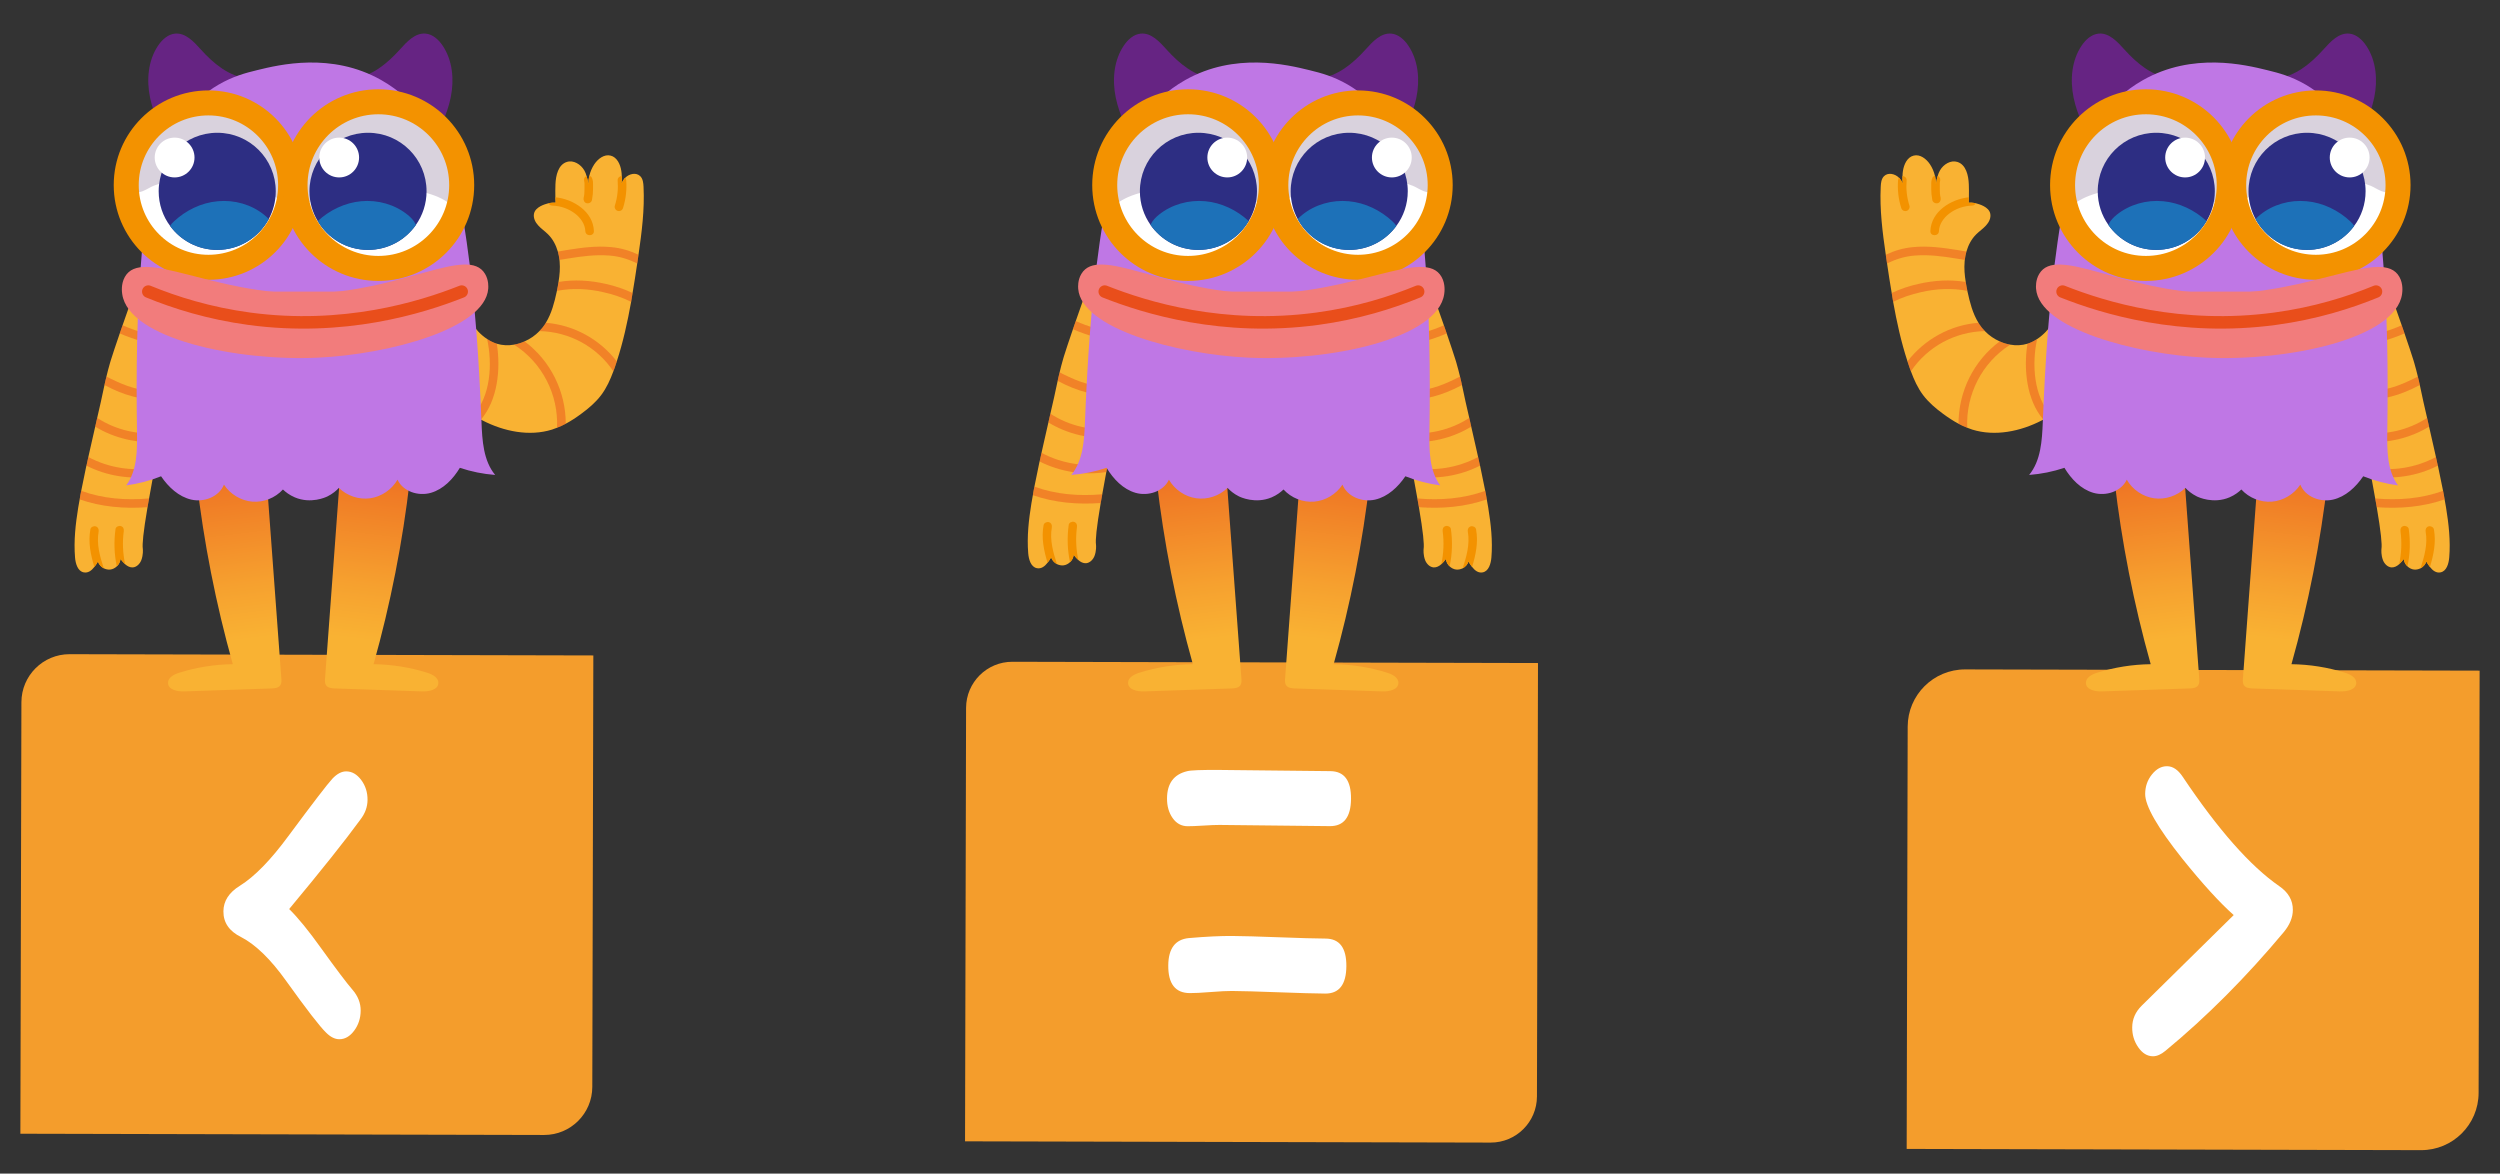
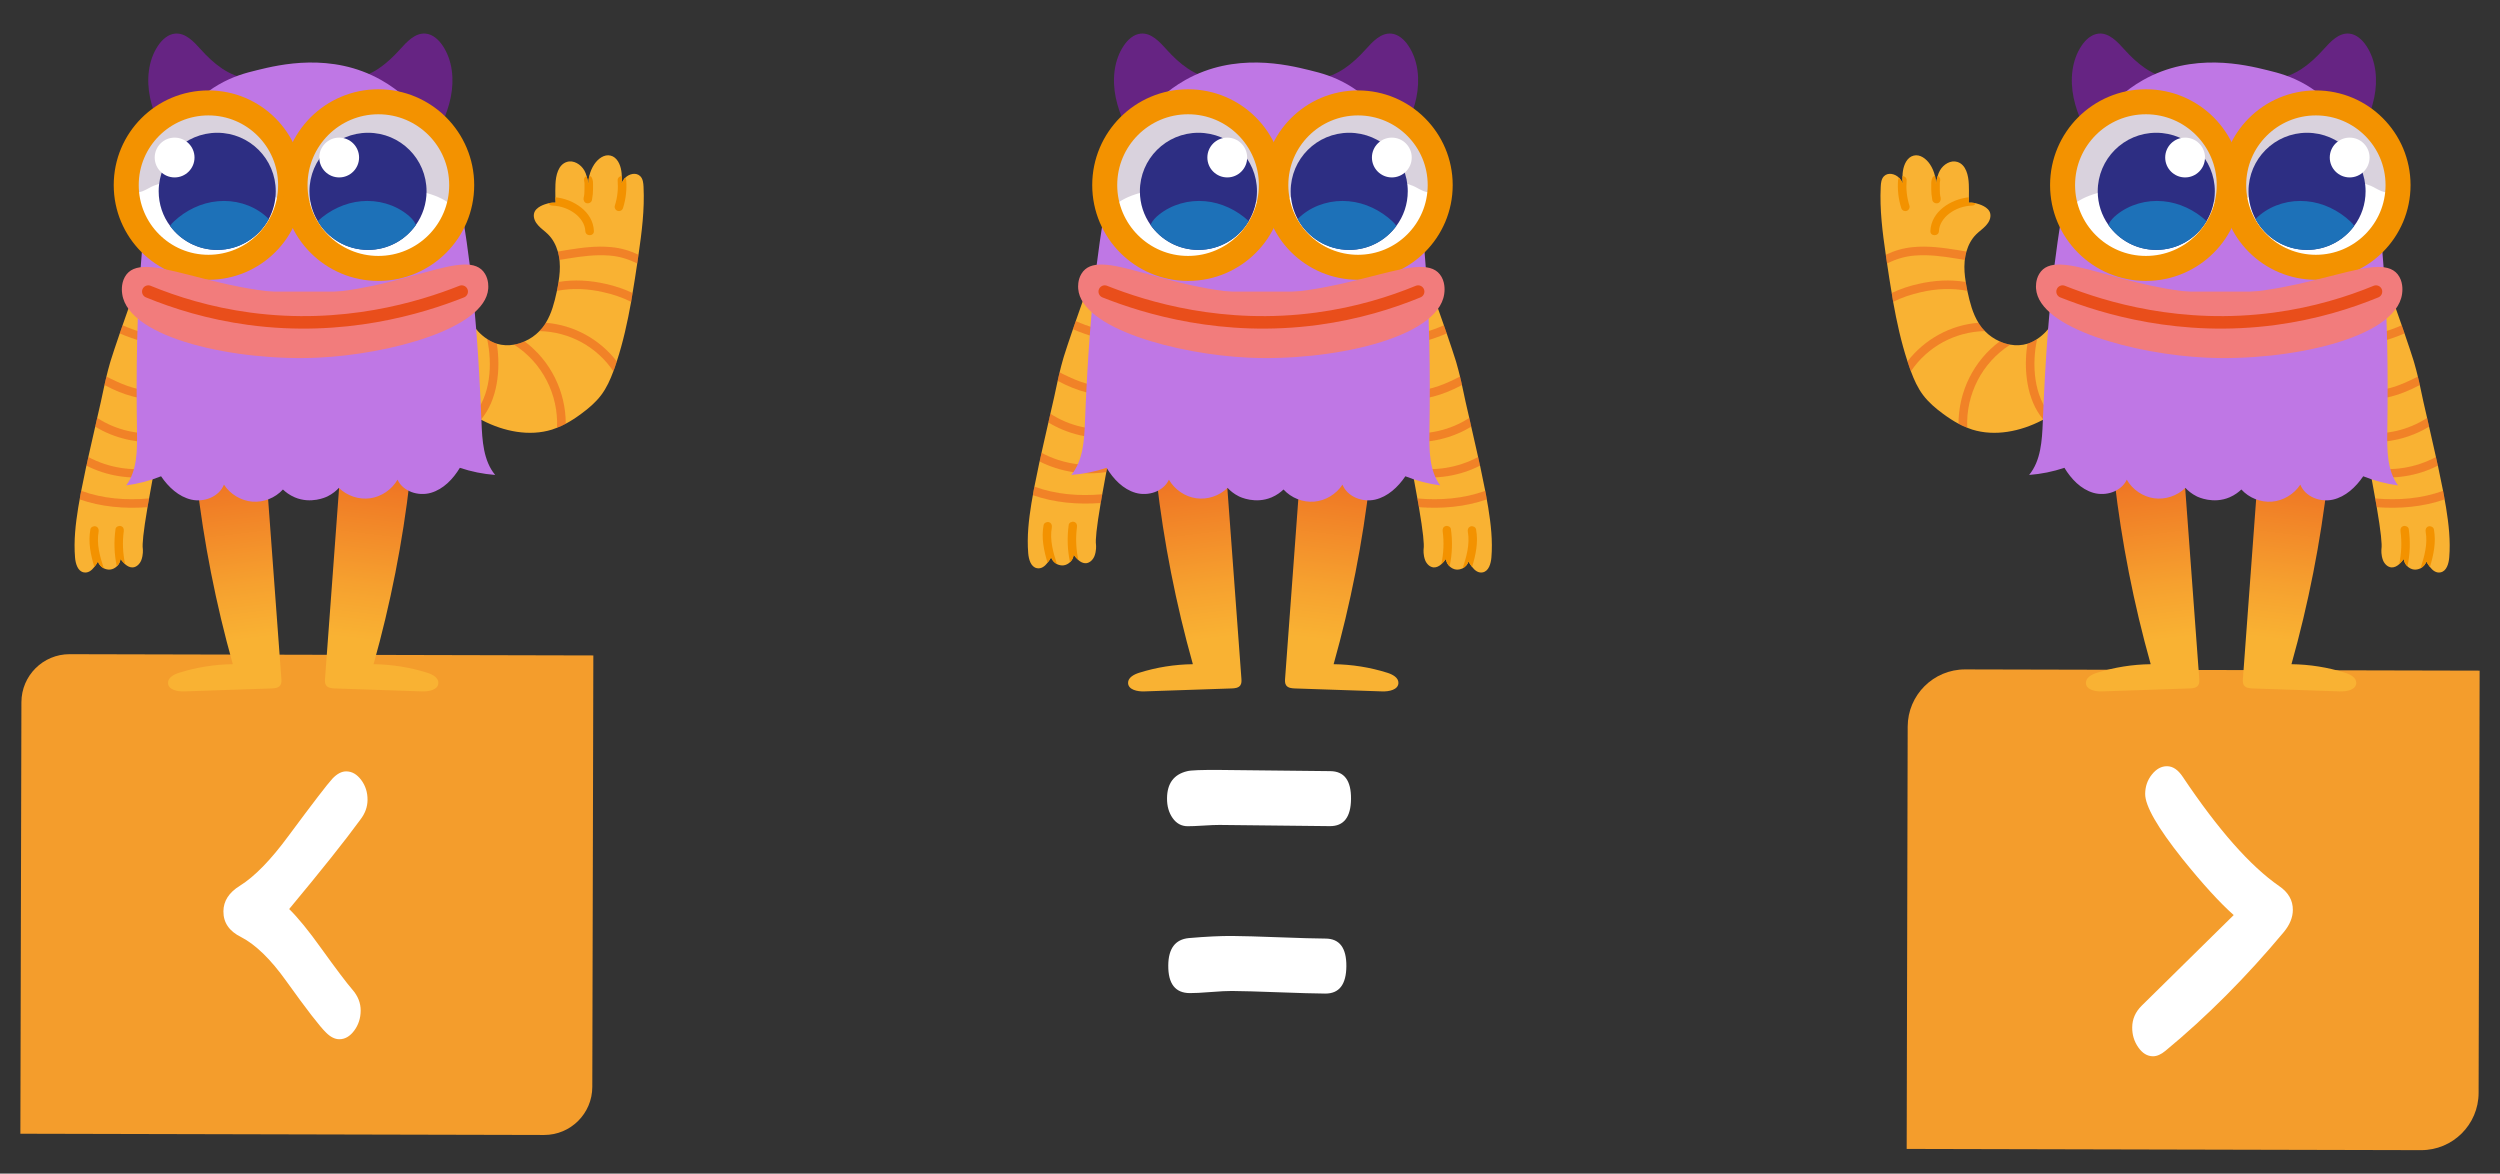
<svg xmlns="http://www.w3.org/2000/svg" version="1.1" id="Слой_1" x="0px" y="0px" viewBox="0 0 200 93.889" style="enable-background:new 0 0 200 93.889;" xml:space="preserve">
  <rect x="0" y="0" width="200" height="93.889" fill="#333333" stroke="none" />
  <style type="text/css">
	.st0{fill:url(#SVGID_1_);}
	.st1{fill:url(#SVGID_2_);}
	.st2{fill:url(#SVGID_3_);}
	.st3{fill:#36A9E1;}
	.st4{fill:url(#SVGID_4_);}
	.st5{fill:#F39200;}
	.st6{opacity:0.56;fill:#E94E1B;}
	.st7{fill:#FFFFFF;}
	.st8{fill:#662483;}
	.st9{opacity:0.54;fill:#B2C3CC;}
	.st10{fill:#3C3C3B;}
	.st11{fill:none;stroke:#EF6C00;stroke-linecap:round;stroke-miterlimit:10;}
	.st12{fill:url(#SVGID_5_);}
	.st13{fill:url(#SVGID_6_);}
	.st14{fill:url(#SVGID_7_);}
	.st15{fill:url(#SVGID_8_);}
	.st16{fill:url(#SVGID_9_);}
	.st17{fill:url(#SVGID_10_);}
	.st18{fill:url(#SVGID_11_);}
	.st19{fill:url(#SVGID_12_);}
	.st20{fill:#95C11F;}
	.st21{fill:#F6F6F6;}
	.st22{fill:#F49D2C;}
	.st23{fill:url(#SVGID_13_);}
	.st24{fill:url(#SVGID_14_);}
	.st25{fill:#F9B233;}
	.st26{opacity:0.47;fill:#E94E1B;}
	.st27{fill:#BF77E5;}
	.st28{opacity:0.64;fill:#C3B8C9;}
	.st29{fill:#2D2E83;}
	.st30{fill:#1D71B8;}
	.st31{fill:none;stroke:#F39200;stroke-width:2;stroke-miterlimit:10;}
	.st32{fill:#F27C7C;}
	.st33{fill:#F27C7C;stroke:#E94E1B;stroke-linecap:round;stroke-miterlimit:10;}
	.st34{fill:url(#SVGID_15_);}
	.st35{fill:url(#SVGID_16_);}
	.st36{fill:url(#SVGID_17_);}
	.st37{fill:url(#SVGID_18_);}
	.st38{fill:url(#SVGID_19_);}
	.st39{fill:url(#SVGID_20_);}
	.st40{fill:url(#SVGID_21_);}
	.st41{fill:url(#SVGID_22_);}
	.st42{fill:url(#SVGID_23_);}
	.st43{fill:url(#SVGID_24_);}
	.st44{fill:none;stroke:#F39200;stroke-width:2;stroke-linecap:round;stroke-linejoin:round;stroke-miterlimit:10;}
	.st45{fill:none;stroke:#F39200;stroke-miterlimit:10;}
	.st46{fill:none;stroke:#95C11F;stroke-miterlimit:10;}
	.st47{fill:#DFAEFF;}
	.st48{fill:#FFE077;}
	.st49{opacity:0.47;fill:#DFAEFF;}
	.st50{fill:#86EAEF;}
	.st51{fill:#F283E5;}
	.st52{fill:#633CCE;}
	.st53{fill:#79E8A1;}
	.st54{fill:#9C9B9B;}
	.st55{fill:#E1EDFF;}
	.st56{fill:#97A0AF;}
	.st57{fill:none;stroke:#43BA84;stroke-linecap:round;stroke-miterlimit:10;}
	.st58{fill:#FCEA0D;}
	.st59{fill:#E20613;}
	.st60{fill:none;stroke:#B2B2B2;stroke-linecap:round;stroke-miterlimit:10;}
	.st61{fill:none;stroke:#C6C6C6;stroke-linecap:round;stroke-miterlimit:10;}
	.st62{fill:#3AAA35;}
	.st63{fill:#936037;}
	.st64{fill:#CA9E67;}
	.st65{fill:none;stroke:#B17F4A;stroke-width:0.75;stroke-miterlimit:10;}
	.st66{fill:#DBA0EA;}
	.st67{fill:#BF86D1;}
	.st68{fill:#546370;}
	.st69{fill:#6EEDB9;}
	.st70{fill:#3F4B54;}
	.st71{fill:none;stroke:#3F4B54;stroke-linecap:round;stroke-miterlimit:10;}
	.st72{fill:#4CC3F2;}
	.st73{fill:#EFF0A9;}
	.st74{fill:#CFC292;}
	.st75{fill:#996983;}
	.st76{fill:#804062;}
	.st77{fill:#09919D;}
	.st78{opacity:0.25;fill:#09919D;}
	.st79{fill:#077882;}
	.st80{fill:#0988A3;}
	.st81{fill:#076C82;}
	.st82{fill:#28A0B7;}
	.st83{fill:#A0D2D3;}
	.st84{fill:#80A8A8;}
	.st85{fill:#83ADAD;}
	.st86{fill:#5F7C7D;}
	.st87{fill:#3E5152;}
	.st88{fill:#994D76;}
	.st89{opacity:0.29;fill:#0AA3B0;}
	.st90{opacity:0.49;fill:#A0D2D3;}
	.st91{opacity:0.53;fill:#4DBCD4;}
	.st92{fill:#575756;}
	.st93{fill:none;stroke:#F79034;stroke-width:0.5;stroke-linecap:round;stroke-miterlimit:10;}
	.st94{fill:#8ED7F4;}
	.st95{fill:#B17F4A;}
	.st96{fill:#9D9D9C;}
	.st97{fill:#B064D8;}
	.st98{fill:url(#SVGID_25_);}
	.st99{fill:url(#SVGID_26_);}
	.st100{fill:url(#SVGID_27_);}
	.st101{fill:url(#SVGID_28_);}
	.st102{fill:url(#SVGID_29_);}
	.st103{fill:url(#SVGID_30_);}
	.st104{fill:url(#SVGID_31_);}
	.st105{fill:url(#SVGID_32_);}
	.st106{fill:url(#SVGID_33_);}
	.st107{fill:url(#SVGID_34_);}
	.st108{fill:url(#SVGID_35_);}
	.st109{fill:url(#SVGID_36_);}
	.st110{fill:url(#SVGID_37_);}
	.st111{fill:url(#SVGID_38_);}
	.st112{fill:url(#SVGID_39_);}
	.st113{fill:url(#SVGID_40_);}
	.st114{fill:none;stroke:#1D71B8;stroke-linejoin:round;stroke-miterlimit:10;}
	.st115{fill:#3FBAE0;}
	.st116{fill:none;stroke:#8379B7;stroke-miterlimit:10;}
	.st117{fill:#73D7FF;}
	.st118{fill:#FFA969;}
	.st119{fill:#F6A518;}
	.st120{fill:none;stroke:#E87442;stroke-width:0.25;stroke-linecap:round;stroke-miterlimit:10;}
	.st121{fill:#FD7400;}
	.st122{fill:#F5F5F5;}
	.st123{fill:#2D2E82;}
	.st124{fill:none;stroke:#E5332A;stroke-width:0.25;stroke-linecap:round;stroke-miterlimit:10;}
	.st125{opacity:0.29;fill:#FD7400;}
	.st126{opacity:0.33;fill:#FF5500;}
	.st127{fill:none;stroke:#E84E1B;stroke-width:0.25;stroke-linecap:round;stroke-linejoin:round;stroke-miterlimit:10;}
	.st128{fill:#F7B54B;}
	
		.st129{opacity:0.57;fill:none;stroke:#F29100;stroke-width:0.25;stroke-linecap:round;stroke-linejoin:round;stroke-miterlimit:10;}
	.st130{fill:#FFBC15;}
	.st131{fill:none;stroke:#F29100;stroke-width:0.25;stroke-linecap:round;stroke-linejoin:round;stroke-miterlimit:10;}
	.st132{fill:none;stroke:#1D71B8;stroke-miterlimit:10;}
	.st133{fill:#00BEF6;}
	.st134{fill:#FFE3B6;}
	.st135{fill:#FFB68D;}
	.st136{opacity:0.58;fill:#1D71B8;}
	.st137{fill:none;stroke:#FFB68D;stroke-width:0.5;stroke-linecap:round;stroke-miterlimit:10;}
	.st138{fill:none;stroke:#575756;stroke-width:0.25;stroke-linecap:round;stroke-miterlimit:10;}
	.st139{fill:#FFDDB0;}
	.st140{fill:#C99D66;}
	.st141{fill:#EDEDED;}
	.st142{fill:#7D4E24;}
	.st143{fill:#925F36;}
	.st144{fill:#7E4E24;}
	.st145{fill:#D30D0D;}
	.st146{fill:#A00000;}
	.st147{fill:#FFC871;}
	.st148{fill:#1C86AF;}
	.st149{fill:#EDA53E;}
	.st150{fill:#EEA63D;}
	.st151{fill:#ED2455;stroke:#BE1622;stroke-width:0.5;stroke-miterlimit:10;}
	.st152{fill:none;stroke:#BE1622;stroke-width:0.5;stroke-linecap:round;stroke-miterlimit:10;}
	.st153{fill:#C58DE2;}
	.st154{fill:#DADADA;}
	.st155{fill:url(#SVGID_41_);}
	.st156{fill:url(#SVGID_42_);}
	.st157{fill:url(#SVGID_43_);}
	.st158{fill:url(#SVGID_44_);}
	.st159{fill:url(#SVGID_45_);}
	.st160{fill:url(#SVGID_46_);}
	.st161{fill:url(#SVGID_47_);}
	.st162{fill:url(#SVGID_48_);}
	.st163{fill:#F29100;}
	.st164{fill:#E84E1B;}
	.st165{opacity:0.33;fill:#BD1622;}
	.st166{fill:#F7C87C;}
	.st167{fill:#EAB568;}
	.st168{fill:#EAB14D;}
	.st169{fill:#F1CB86;}
	.st170{fill:#FCDEAE;}
	.st171{fill:#2194C1;}
	.st172{fill:#9FE4FF;}
	.st173{fill:none;stroke:#2194C1;stroke-width:0.75;stroke-linecap:round;stroke-miterlimit:10;}
	.st174{fill:#9140C6;}
	.st175{fill:#AC50DD;}
	.st176{fill:#E3B8FF;}
	.st177{fill:none;stroke:#662483;stroke-width:0.75;stroke-linecap:round;stroke-miterlimit:10;}
	.st178{fill:#E8F1F9;}
	.st179{fill:#F3FAFF;}
	.st180{fill:#DCE5F4;}
	.st181{fill:#5CCD66;}
	.st182{fill:#00B166;}
	.st183{fill:#FFF5E5;}
	.st184{fill:#FFE5CC;}
	.st185{fill:#00E0DA;}
	.st186{fill:#00C7C6;}
	.st187{fill:#FFC9B2;}
	.st188{fill:#FF4460;}
	.st189{fill:#EE0452;}
	.st190{fill:#FFBC2D;}
	.st191{fill:#FF920A;}
	.st192{fill:#D3D781;}
	.st193{fill:#BBCE00;}
	.st194{fill:#686D00;}
	.st195{fill:#951B81;}
	.st196{fill:#F26D00;}
	.st197{fill:none;stroke:#F26D00;stroke-width:0.5;stroke-linecap:round;stroke-miterlimit:10;}
	.st198{fill:#7A69CC;}
	.st199{fill:none;stroke:#662483;stroke-width:0.5;stroke-linecap:round;stroke-miterlimit:10;}
	.st200{fill:none;stroke:#97DFFC;stroke-width:0.75;stroke-miterlimit:10;}
	.st201{fill:none;stroke:#1D71B8;stroke-linecap:round;stroke-miterlimit:10;}
	.st202{fill:#C2EEFF;}
	.st203{fill:#FF9F9F;}
	.st204{fill:#FF7156;}
	.st205{fill:#3BDBFF;}
	.st206{fill:#CAD6E0;}
	.st207{fill:#F1F1F1;}
	.st208{fill:#FFD151;}
	.st209{fill:#20495F;}
	.st210{fill:#2E596C;}
	.st211{fill:#AAB3BB;}
	.st212{fill:#FF8555;}
	.st213{fill:#EB604E;}
	.st214{fill:#60B77E;}
	.st215{fill:#E95241;}
	.st216{fill:#EE7870;}
	.st217{fill:#B17F49;}
	.st218{fill:#683B11;}
	.st219{fill:#D89A5D;stroke:#925F36;stroke-width:0.5;stroke-linejoin:round;stroke-miterlimit:10;}
	.st220{fill:none;stroke:#925F36;stroke-linecap:round;stroke-linejoin:round;stroke-miterlimit:10;}
	.st221{fill:none;stroke:#925F36;stroke-width:0.5;stroke-linecap:round;stroke-linejoin:round;stroke-miterlimit:10;}
	.st222{fill:none;stroke:#683C11;stroke-linecap:round;stroke-linejoin:round;stroke-miterlimit:10;}
</style>
  <path class="st22" d="M43.525,90.798l-41.895-0.1l0.083-34.523c0.005-2.126,1.733-3.845,3.859-3.84l41.895,0.1l-0.083,34.523  C47.378,89.084,45.651,90.803,43.525,90.798z" />
  <g>
    <g>
      <path class="st7" d="M23.133,72.723c0.698,0.681,1.557,1.735,2.576,3.16c1.205,1.674,2.032,2.769,2.48,3.283    c0.448,0.514,0.669,1.076,0.665,1.686c-0.005,0.61-0.179,1.145-0.522,1.603c-0.343,0.458-0.74,0.687-1.193,0.683    c-0.352-0.003-0.702-0.179-1.051-0.528c-0.499-0.482-1.563-1.858-3.19-4.129c-1.242-1.74-2.445-2.912-3.609-3.515    c-0.952-0.469-1.423-1.157-1.416-2.063c0.006-0.824,0.445-1.504,1.317-2.042c1.175-0.732,2.467-2.056,3.877-3.973    c1.969-2.654,3.141-4.181,3.514-4.582c0.374-0.401,0.75-0.6,1.126-0.596c0.452,0.003,0.85,0.233,1.191,0.689    c0.341,0.457,0.51,0.989,0.505,1.598c-0.004,0.561-0.197,1.086-0.578,1.578C27.607,67.246,25.709,69.628,23.133,72.723z" />
    </g>
  </g>
-   <path class="st22" d="M119.248,91.407l-42.045-0.101l0.083-34.673c0.005-2.043,1.665-3.696,3.708-3.691l42.045,0.101l-0.083,34.673  C122.952,89.76,121.292,91.412,119.248,91.407z" />
  <g>
    <g>
      <path class="st7" d="M97.621,61.596l8.801,0.095c1.118,0.009,1.671,0.747,1.66,2.214c-0.012,1.466-0.577,2.195-1.695,2.186    l-8.821-0.096c-0.289-0.002-0.719,0.015-1.292,0.052c-0.572,0.036-0.996,0.053-1.272,0.051c-0.49-0.004-0.887-0.221-1.191-0.652    c-0.305-0.431-0.455-0.959-0.449-1.585c0.009-1.187,0.543-1.907,1.601-2.163C95.239,61.618,96.125,61.584,97.621,61.596z     M98.588,74.878c0.829,0.007,2.073,0.041,3.731,0.104c1.658,0.063,2.901,0.098,3.73,0.104c1.118,0.009,1.672,0.747,1.66,2.213    c-0.012,1.467-0.577,2.195-1.695,2.187c-0.829-0.007-2.073-0.042-3.731-0.104c-1.658-0.063-2.902-0.097-3.731-0.104    c-0.377-0.003-0.942,0.025-1.697,0.085c-0.755,0.06-1.314,0.088-1.678,0.085c-1.156-0.009-1.728-0.747-1.716-2.214    c0.011-1.351,0.557-2.08,1.638-2.187C96.496,74.927,97.659,74.871,98.588,74.878z" />
    </g>
  </g>
  <path class="st22" d="M193.687,92.012l-41.153-0.098l0.081-33.781c0.006-2.536,2.067-4.586,4.602-4.58l41.153,0.098l-0.081,33.781  C198.284,89.967,196.223,92.018,193.687,92.012z" />
  <g>
    <g>
      <path class="st7" d="M183.428,72.8c-0.005,0.593-0.242,1.176-0.711,1.75c-3.02,3.618-6.18,6.79-9.481,9.515    c-0.354,0.294-0.688,0.439-1.002,0.437c-0.452-0.003-0.843-0.242-1.172-0.714c-0.33-0.473-0.491-1.005-0.486-1.599    c0.005-0.659,0.255-1.233,0.749-1.724l7.371-7.259c-1.11-0.981-2.48-2.483-4.109-4.507c-1.991-2.504-2.982-4.234-2.974-5.19    c0.005-0.593,0.185-1.111,0.541-1.553c0.355-0.442,0.759-0.662,1.211-0.658c0.465,0.003,0.883,0.287,1.256,0.851    c2.83,4.225,5.401,7.138,7.713,8.739C183.068,71.388,183.434,72.026,183.428,72.8z" />
    </g>
  </g>
  <g>
    <linearGradient id="SVGID_1_" gradientUnits="userSpaceOnUse" x1="17.997" y1="51.381" x2="15.63" y2="32.074">
      <stop offset="0" style="stop-color:#F9B233" />
      <stop offset="0.22" style="stop-color:#F6A12F" />
      <stop offset="0.652" style="stop-color:#EF7624" />
      <stop offset="1" style="stop-color:#E94E1B" />
    </linearGradient>
    <path class="st0" d="M15.726,38.403c0.573,4.978,1.544,9.909,2.899,14.733c-1.455,0.017-2.908,0.248-4.297,0.685   c-0.415,0.13-0.902,0.387-0.887,0.821c0.019,0.543,0.752,0.689,1.294,0.67c2.329-0.079,4.658-0.158,6.987-0.237   c0.257-0.009,0.552-0.037,0.7-0.248c0.109-0.156,0.099-0.362,0.085-0.552c-0.405-5.485-0.809-10.97-1.214-16.455   c-0.024-0.32-0.25-0.76-0.527-0.599" />
    <linearGradient id="SVGID_2_" gradientUnits="userSpaceOnUse" x1="-204.912" y1="51.381" x2="-207.28" y2="32.074" gradientTransform="matrix(-1 0 0 1 -174.399 0)">
      <stop offset="0" style="stop-color:#F9B233" />
      <stop offset="0.22" style="stop-color:#F6A12F" />
      <stop offset="0.652" style="stop-color:#EF7624" />
      <stop offset="1" style="stop-color:#E94E1B" />
    </linearGradient>
    <path class="st1" d="M32.785,38.403c-0.573,4.978-1.544,9.909-2.899,14.733c1.455,0.017,2.908,0.248,4.297,0.685   c0.415,0.13,0.902,0.387,0.887,0.821c-0.019,0.543-0.752,0.689-1.294,0.67c-2.329-0.079-4.658-0.158-6.987-0.237   c-0.257-0.009-0.552-0.037-0.7-0.248c-0.109-0.156-0.099-0.362-0.085-0.552c0.405-5.485,0.809-10.97,1.214-16.455   c0.024-0.32,0.25-0.76,0.527-0.599" />
    <path class="st25" d="M12.927,34.674c-0.048,0.226-0.089,0.446-0.13,0.659c-0.151,0.748-0.288,1.434-0.412,2.065   c-0.048,0.24-0.089,0.473-0.137,0.7c-0.124,0.659-0.233,1.249-0.322,1.777c-0.048,0.247-0.089,0.48-0.124,0.7   c-0.343,2.017-0.432,2.985-0.377,3.335c0.007,0.076,0.041,0.48-0.124,0.913c-0.117,0.288-0.364,0.542-0.672,0.57   c-0.233,0.014-0.439-0.096-0.618-0.254C9.873,45.015,9.75,44.864,9.64,44.72c-0.021,0.226-0.13,0.439-0.295,0.59   c-0.144,0.137-0.329,0.233-0.522,0.254c-0.178,0.021-0.357-0.021-0.515-0.096H8.302c-0.213-0.117-0.391-0.309-0.467-0.542   c-0.082,0.144-0.178,0.295-0.288,0.432c-0.22,0.288-0.508,0.501-0.844,0.432c-0.487-0.089-0.659-0.7-0.7-1.194   c-0.11-1.331,0.041-2.669,0.254-3.987c0.034-0.22,0.075-0.439,0.117-0.659c0.034-0.226,0.075-0.46,0.124-0.686   c0.13-0.673,0.268-1.338,0.412-2.011c0,0,0,0,0.007,0c0.048-0.226,0.096-0.46,0.151-0.693c0.048-0.213,0.096-0.432,0.144-0.645   c0.165-0.734,0.295-1.318,0.405-1.784c0.055-0.268,0.11-0.501,0.158-0.7c0.302-1.311,0.316-1.366,0.487-2.182   c0.021-0.096,0.048-0.247,0.096-0.446c0.041-0.185,0.089-0.419,0.158-0.679v-0.007c0.075-0.322,0.172-0.686,0.288-1.091   c0,0,0.027-0.089,0.055-0.185c0.137-0.453,0.412-1.263,0.721-2.168c0.076-0.213,0.151-0.432,0.226-0.652   c0.467-1.352,0.981-2.779,1.242-3.52l0.645,4.172l0.11,0.727l0.597,3.843l0.103,0.679l0.419,2.697L12.927,34.674z" />
    <path class="st25" d="M51.08,20.38c-0.027,0.206-0.062,0.412-0.089,0.618c-0.007,0.027-0.007,0.055-0.014,0.082   c-0.117,0.789-0.233,1.571-0.371,2.361c-0.034,0.233-0.076,0.473-0.117,0.714c-0.288,1.606-0.638,3.205-1.146,4.755   c-0.048,0.165-0.103,0.323-0.158,0.48c-0.034,0.103-0.075,0.213-0.117,0.316c-0.247,0.672-0.542,1.324-0.968,1.894   c-0.439,0.583-1.002,1.064-1.592,1.496c-0.398,0.295-0.81,0.57-1.249,0.803c-0.226,0.124-0.46,0.233-0.7,0.322   c-0.13,0.055-0.261,0.103-0.391,0.144c-1.825,0.57-3.856,0.151-5.558-0.727c-0.048-0.021-0.096-0.048-0.137-0.069   c-0.22-0.117-0.425-0.226-0.624-0.343c-1.805-1.029-3.088-2.168-3.815-3.054l2.587-6.793c0.302,0.837,0.604,1.681,1.077,2.422   c0.329,0.515,0.762,0.988,1.269,1.318c0.226,0.151,0.467,0.275,0.727,0.364c0.014,0.007,0.034,0.014,0.048,0.014   c0.453,0.137,0.919,0.158,1.379,0.075c0.288-0.048,0.576-0.137,0.844-0.261c0.439-0.192,0.851-0.473,1.187-0.823   c0.172-0.172,0.316-0.35,0.446-0.549c0.027-0.041,0.048-0.076,0.069-0.117c0.46-0.748,0.686-1.626,0.871-2.484   c0.007-0.021,0.007-0.048,0.014-0.069c0.048-0.24,0.096-0.473,0.13-0.714c0.089-0.542,0.137-1.084,0.089-1.626   c-0.007-0.048-0.007-0.089-0.014-0.137c-0.027-0.226-0.069-0.446-0.13-0.666c-0.151-0.522-0.405-1.009-0.789-1.386   c-0.247-0.247-0.542-0.439-0.775-0.7c-0.24-0.254-0.412-0.604-0.343-0.947c0.11-0.556,0.92-0.769,1.098-0.817   c0.021-0.007,0.041-0.014,0.062-0.014c0.226-0.055,0.432-0.055,0.57-0.048c-0.007-0.144-0.014-0.288-0.021-0.432   c-0.007-0.343-0.007-0.693,0.007-1.036c0.027-0.714,0.226-1.578,0.913-1.791c0.528-0.172,1.119,0.192,1.393,0.673   c0.082,0.144,0.144,0.295,0.185,0.453c0.069,0.213,0.11,0.432,0.137,0.652c0-0.22,0.027-0.446,0.075-0.666c0.007,0,0.007,0,0.007,0   c0.076-0.329,0.213-0.645,0.398-0.926c0.295-0.439,0.796-0.823,1.304-0.693c0.515,0.124,0.782,0.707,0.858,1.228   c0.021,0.13,0.034,0.261,0.034,0.398c0.014,0.206,0.007,0.412-0.021,0.618c0.062-0.158,0.144-0.302,0.254-0.432   c0.014-0.014,0.034-0.034,0.048-0.041c0.316-0.323,0.872-0.446,1.194-0.13c0.22,0.213,0.254,0.549,0.268,0.858   C51.574,16.764,51.341,18.583,51.08,20.38z" />
    <path class="st8" d="M28.229,6.274c1.496-0.148,2.748-1.188,3.754-2.305c0.565-0.628,1.231-1.359,2.072-1.28   c0.565,0.053,1.029,0.479,1.348,0.948c0.814,1.198,0.945,2.761,0.65,4.18s-0.973,2.725-1.678,3.99   c-0.051,0.092-0.109,0.19-0.206,0.232c-0.097,0.042-0.238-0.011-0.242-0.116" />
    <path class="st8" d="M19.83,6.274c-1.496-0.148-2.748-1.188-3.754-2.305c-0.565-0.628-1.231-1.359-2.072-1.28   c-0.565,0.053-1.029,0.479-1.348,0.948c-0.814,1.198-0.945,2.761-0.65,4.18s0.973,2.725,1.678,3.99   c0.051,0.092,0.109,0.19,0.206,0.232c0.097,0.042,0.238-0.011,0.242-0.116" />
-     <path class="st26" d="M11.802,27.4c-0.027-0.007-0.055-0.007-0.075-0.014c-0.137-0.034-0.274-0.062-0.412-0.103   c-0.295-0.075-0.583-0.165-0.865-0.268c-0.295-0.103-0.59-0.213-0.872-0.343c0.076-0.213,0.151-0.432,0.226-0.652   c0.501,0.226,1.016,0.412,1.544,0.563c0.117,0.027,0.226,0.062,0.343,0.089L11.802,27.4z" />
+     <path class="st26" d="M11.802,27.4c-0.027-0.007-0.055-0.007-0.075-0.014c-0.137-0.034-0.274-0.062-0.412-0.103   c-0.295-0.075-0.583-0.165-0.865-0.268c-0.295-0.103-0.59-0.213-0.872-0.343c0.076-0.213,0.151-0.432,0.226-0.652   c0.501,0.226,1.016,0.412,1.544,0.563L11.802,27.4z" />
    <path class="st26" d="M12.501,31.922c-0.425,0.021-0.851-0.007-1.276-0.075c-0.782-0.13-1.537-0.405-2.251-0.734   c-0.206-0.096-0.412-0.199-0.618-0.309c0.041-0.185,0.089-0.419,0.158-0.679c0.247,0.13,0.501,0.247,0.748,0.364   c0.597,0.281,1.228,0.515,1.88,0.652c0.412,0.082,0.837,0.124,1.256,0.103L12.501,31.922z" />
    <path class="st26" d="M12.927,34.674c-0.048,0.226-0.089,0.446-0.13,0.659c-1.798,0.165-3.637-0.261-5.181-1.201   c0.055-0.268,0.11-0.501,0.158-0.7c1.517,0.988,3.356,1.4,5.147,1.187L12.927,34.674z" />
    <path class="st26" d="M12.385,37.398c-0.048,0.24-0.089,0.473-0.137,0.7c-1.812,0.281-3.699-0.014-5.332-0.844   c0.048-0.226,0.096-0.46,0.151-0.693C8.679,37.426,10.587,37.735,12.385,37.398z" />
    <path class="st26" d="M11.925,39.876c-0.048,0.247-0.089,0.48-0.124,0.7c-1.839,0.137-3.699-0.021-5.428-0.624   c0.034-0.226,0.075-0.46,0.124-0.686C8.22,39.896,10.086,40.04,11.925,39.876z" />
    <path class="st26" d="M38.475,33.569c-0.22-0.117-0.425-0.226-0.624-0.343c1.4-1.517,1.558-4.104,1.119-6.107   c0.226,0.151,0.467,0.275,0.727,0.364c0.014,0.007,0.034,0.014,0.048,0.014C40.073,29.555,39.806,32.012,38.475,33.569z" />
    <path class="st26" d="M45.261,33.899c-0.226,0.124-0.46,0.233-0.7,0.322c0.124-2.635-1.16-5.195-3.438-6.649   c0.288-0.048,0.576-0.137,0.844-0.261C44.06,28.869,45.261,31.339,45.261,33.899z" />
    <path class="st26" d="M49.344,28.91c-0.048,0.165-0.103,0.323-0.158,0.48c-0.034,0.103-0.075,0.213-0.117,0.316   c-1.304-1.949-3.507-3.17-5.915-3.218c0.172-0.172,0.316-0.35,0.446-0.549c0.027-0.041,0.048-0.076,0.069-0.117   C45.927,26,47.985,27.153,49.344,28.91z" />
    <path class="st26" d="M50.607,23.441c-0.034,0.233-0.076,0.473-0.117,0.714c-0.7-0.364-1.468-0.611-2.203-0.775   c-1.221-0.288-2.505-0.35-3.733-0.11c0.048-0.24,0.096-0.473,0.13-0.714c1.249-0.206,2.539-0.13,3.788,0.158   C49.179,22.871,49.921,23.111,50.607,23.441z" />
    <path class="st26" d="M51.08,20.38c-0.027,0.206-0.062,0.412-0.089,0.618c-0.007,0.027-0.007,0.055-0.014,0.082   c-0.686-0.343-1.434-0.583-2.251-0.638c-1.098-0.082-2.196,0.062-3.28,0.24c-0.226,0.034-0.46,0.075-0.686,0.11   c-0.027-0.226-0.069-0.446-0.13-0.666c0.24-0.048,0.473-0.082,0.714-0.124c1.167-0.185,2.361-0.35,3.541-0.233   C49.68,19.838,50.401,20.058,51.08,20.38z" />
    <path class="st27" d="M38.518,33.751c-0.191-4.804-0.497-9.609-1.179-14.366c-0.363-2.531-0.841-5.076-1.885-7.403   c-0.621-1.383-2.045-3.931-4.959-5.578c-3.974-2.247-8.169-1.222-9.912-0.796c-0.968,0.236-1.944,0.497-3.104,1.168   c-2.183,1.264-3.732,3.468-4.647,5.85c-0.916,2.382-1.254,4.95-1.479,7.498c-0.422,4.788-0.465,9.604-0.394,14.411   c0.022,1.49,0.018,3.105-0.861,4.297c0.954-0.126,1.892-0.372,2.787-0.73c0.591,0.868,1.412,1.637,2.423,1.868   c1.012,0.231,2.215-0.221,2.609-1.198c0.503,0.769,1.362,1.285,2.266,1.359c0.904,0.074,1.834-0.294,2.451-0.972   c0.209,0.2,0.521,0.447,0.947,0.628c1.298,0.55,2.492-0.014,2.62-0.077c0.416-0.205,0.714-0.47,0.911-0.68   c0.653,0.641,1.601,0.957,2.5,0.832c0.899-0.125,1.729-0.689,2.189-1.485c0.447,0.953,1.672,1.337,2.67,1.049   c0.998-0.288,1.775-1.102,2.318-2.002c0.913,0.307,1.864,0.499,2.823,0.571C38.669,36.852,38.577,35.24,38.518,33.751z" />
    <circle class="st7" cx="16.673" cy="14.808" r="6.177" />
    <circle class="st7" cx="30.27" cy="14.808" r="6.177" />
    <path class="st28" d="M17.103,14.146c2.37,0.184,4.67,1.166,6.442,2.75c0.586-0.513,1.332-0.805,2.076-1.037   c2.199-0.685,4.535-0.928,6.828-0.709c1.563,0.149,3.223,0.581,4.219,1.794c0.816-1.658,0.557-3.733-0.452-5.281   s-2.688-2.589-4.476-3.056c-0.689-0.18-1.408-0.281-2.114-0.192c-0.73,0.092-1.422,0.382-2.07,0.73   c-1.83,0.98-3.399,2.443-4.504,4.201c-0.257-2.312-2.072-4.369-4.334-4.911c-0.902-0.216-1.846-0.209-2.766-0.089   c-1.018,0.132-2.046,0.413-2.861,1.037c-0.546,0.418-0.974,0.974-1.324,1.565c-0.384,0.648-0.681,1.346-0.884,2.071   c-0.159,0.567-0.492,1.547-0.226,2.118c0.287,0.615,1.192-0.103,1.616-0.268c0.721-0.281,1.472-0.485,2.236-0.61   C15.364,14.118,16.238,14.079,17.103,14.146z" />
    <path class="st29" d="M22.06,15.302c0,0.81-0.206,1.565-0.563,2.23c-0.796,1.462-2.34,2.457-4.117,2.457   c-1.544,0-2.916-0.748-3.767-1.908c-0.583-0.775-0.919-1.743-0.919-2.779c0-2.587,2.1-4.68,4.687-4.68   C19.967,10.622,22.06,12.715,22.06,15.302z" />
    <path class="st29" d="M34.124,15.302c0,1.002-0.316,1.928-0.851,2.69c-0.844,1.208-2.244,1.997-3.829,1.997   c-1.716,0-3.211-0.919-4.028-2.299c-0.419-0.7-0.659-1.517-0.659-2.388c0-2.587,2.1-4.68,4.687-4.68S34.124,12.715,34.124,15.302z" />
    <path class="st30" d="M21.498,17.533c-0.796,1.462-2.34,2.457-4.117,2.457c-1.544,0-2.916-0.748-3.767-1.908   c0.062-0.13,0.172-0.247,0.281-0.35c0.961-0.906,2.21-1.517,3.527-1.633c1.318-0.124,2.683,0.254,3.706,1.084   C21.264,17.292,21.395,17.402,21.498,17.533z" />
    <path class="st30" d="M33.273,17.992c-0.844,1.208-2.244,1.997-3.829,1.997c-1.716,0-3.211-0.919-4.028-2.299   c0.954-0.885,2.189-1.475,3.479-1.592c1.318-0.124,2.683,0.254,3.712,1.084c0.254,0.206,0.494,0.446,0.638,0.748   C33.252,17.951,33.266,17.972,33.273,17.992z" />
    <circle class="st31" cx="16.673" cy="14.808" r="6.575" />
    <circle class="st31" cx="30.27" cy="14.808" r="6.666" />
    <path class="st32" d="M39.058,23.1c0.011-0.145,0.046-0.685-0.253-1.188c-1.375-2.308-6.66,1.438-14.065,1.565   c-7.724,0.132-13.393-3.747-14.751-1.324c-0.324,0.578-0.234,1.214-0.212,1.37c0.507,3.58,9.186,5.399,15.692,5.089   C31.108,28.343,38.809,26.3,39.058,23.1z" />
    <path class="st33" d="M11.863,23.327c2.141,0.88,4.863,1.739,8.082,2.173c7.534,1.015,13.676-0.858,16.992-2.173" />
    <circle class="st7" cx="13.969" cy="12.602" r="1.592" />
    <circle class="st7" cx="27.134" cy="12.602" r="1.592" />
    <path class="st5" d="M47.512,18.486c0.014,0.439-0.673,0.439-0.686,0c-0.021-0.563-0.384-1.064-0.823-1.4   c-0.522-0.398-1.173-0.618-1.832-0.638c-0.144-0.007-0.247-0.082-0.288-0.185c0.226-0.055,0.432-0.055,0.57-0.048   c-0.007-0.144-0.014-0.288-0.021-0.432C45.865,15.927,47.457,16.922,47.512,18.486z" />
    <path class="st5" d="M8.302,45.468c-0.213-0.117-0.391-0.309-0.467-0.542c-0.082,0.144-0.178,0.295-0.288,0.432   c-0.295-0.981-0.508-1.983-0.316-3.012c0.034-0.185,0.254-0.281,0.419-0.24c0.192,0.055,0.275,0.24,0.24,0.425   C7.712,43.526,7.993,44.521,8.302,45.468z" />
    <path class="st5" d="M10.011,45.139C9.873,45.015,9.75,44.864,9.64,44.72c-0.021,0.226-0.13,0.439-0.295,0.59   c-0.213-0.981-0.24-1.99-0.103-2.992c0.027-0.178,0.261-0.281,0.419-0.233c0.199,0.048,0.268,0.233,0.24,0.419   C9.784,43.382,9.825,44.274,10.011,45.139z" />
    <path class="st5" d="M47.443,14.719c0,0.137,0.007,0.275,0,0.412c0,0.268-0.027,0.535-0.075,0.803   c-0.007,0.007,0,0.014-0.007,0.021c0,0.021-0.007,0.041-0.007,0.062c-0.048,0.185-0.247,0.281-0.425,0.24   c-0.185-0.041-0.274-0.247-0.24-0.425c0.014-0.062,0.027-0.13,0.041-0.199c0-0.007,0-0.007,0-0.007c0-0.007,0-0.007,0-0.014   c0.007-0.027,0.007-0.062,0.014-0.089c0.007-0.117,0.014-0.24,0.014-0.364c0.007-0.124,0-0.24,0-0.364v-0.185   c-0.007-0.007-0.007-0.034-0.014-0.048c-0.007-0.021-0.014-0.048,0-0.027c-0.055-0.172-0.021-0.336,0.137-0.439   c0.014-0.007,0.027-0.014,0.048-0.014c0.069,0.213,0.11,0.432,0.137,0.652c0-0.22,0.027-0.446,0.075-0.666c0.007,0,0.007,0,0.007,0   c0.089,0.021,0.165,0.069,0.199,0.151c0.048,0.11,0.075,0.192,0.089,0.316C47.443,14.596,47.443,14.657,47.443,14.719z" />
    <path class="st5" d="M49.845,16.634c-0.055,0.185-0.233,0.288-0.419,0.24c-0.178-0.041-0.295-0.247-0.24-0.419   c0.213-0.679,0.281-1.324,0.226-2.038c-0.014-0.185,0.165-0.329,0.329-0.343c0.014,0.206,0.007,0.412-0.021,0.618   c0.062-0.158,0.144-0.302,0.254-0.432c0.014-0.014,0.034-0.034,0.048-0.041c0.048,0.055,0.069,0.13,0.075,0.199   C50.154,15.165,50.071,15.92,49.845,16.634z" />
  </g>
  <g>
    <linearGradient id="SVGID_3_" gradientUnits="userSpaceOnUse" x1="179.304" y1="51.381" x2="176.936" y2="32.074" gradientTransform="matrix(-1 0 0 1 363.248 0)">
      <stop offset="0" style="stop-color:#F9B233" />
      <stop offset="0.22" style="stop-color:#F6A12F" />
      <stop offset="0.652" style="stop-color:#EF7624" />
      <stop offset="1" style="stop-color:#E94E1B" />
    </linearGradient>
    <path class="st2" d="M186.216,38.403c-0.573,4.978-1.544,9.909-2.899,14.733c1.455,0.017,2.908,0.248,4.297,0.685   c0.415,0.13,0.902,0.387,0.887,0.821c-0.019,0.543-0.752,0.689-1.294,0.67c-2.329-0.079-4.658-0.158-6.987-0.237   c-0.257-0.009-0.552-0.037-0.7-0.248c-0.109-0.156-0.099-0.362-0.085-0.552c0.405-5.485,0.809-10.97,1.214-16.455   c0.024-0.32,0.25-0.76,0.527-0.599" />
    <linearGradient id="SVGID_4_" gradientUnits="userSpaceOnUse" x1="-366.219" y1="51.381" x2="-368.587" y2="32.074" gradientTransform="matrix(1 0 0 1 537.648 0)">
      <stop offset="0" style="stop-color:#F9B233" />
      <stop offset="0.22" style="stop-color:#F6A12F" />
      <stop offset="0.652" style="stop-color:#EF7624" />
      <stop offset="1" style="stop-color:#E94E1B" />
    </linearGradient>
    <path class="st4" d="M169.157,38.403c0.573,4.978,1.544,9.909,2.899,14.733c-1.455,0.017-2.908,0.248-4.297,0.685   c-0.415,0.13-0.902,0.387-0.887,0.821c0.019,0.543,0.752,0.689,1.294,0.67c2.329-0.079,4.658-0.158,6.987-0.237   c0.257-0.009,0.552-0.037,0.7-0.248c0.109-0.156,0.099-0.362,0.085-0.552c-0.405-5.485-0.809-10.97-1.214-16.455   c-0.024-0.32-0.25-0.76-0.527-0.599" />
    <path class="st25" d="M189.015,34.674c0.048,0.226,0.089,0.446,0.13,0.659c0.151,0.748,0.288,1.434,0.412,2.065   c0.048,0.24,0.089,0.473,0.137,0.7c0.124,0.659,0.233,1.249,0.322,1.777c0.048,0.247,0.089,0.48,0.124,0.7   c0.343,2.017,0.432,2.985,0.377,3.335c-0.007,0.076-0.041,0.48,0.124,0.913c0.117,0.288,0.364,0.542,0.672,0.57   c0.233,0.014,0.439-0.096,0.618-0.254c0.137-0.124,0.261-0.275,0.371-0.419c0.021,0.226,0.13,0.439,0.295,0.59   c0.144,0.137,0.329,0.233,0.522,0.254c0.178,0.021,0.357-0.021,0.515-0.096h0.007c0.213-0.117,0.391-0.309,0.467-0.542   c0.082,0.144,0.178,0.295,0.288,0.432c0.22,0.288,0.508,0.501,0.844,0.432c0.487-0.089,0.659-0.7,0.7-1.194   c0.11-1.331-0.041-2.669-0.254-3.987c-0.034-0.22-0.075-0.439-0.117-0.659c-0.034-0.226-0.075-0.46-0.124-0.686   c-0.13-0.673-0.268-1.338-0.412-2.011c0,0,0,0-0.007,0c-0.048-0.226-0.096-0.46-0.151-0.693c-0.048-0.213-0.096-0.432-0.144-0.645   c-0.165-0.734-0.295-1.318-0.405-1.784c-0.055-0.268-0.11-0.501-0.158-0.7c-0.302-1.311-0.316-1.366-0.487-2.182   c-0.021-0.096-0.048-0.247-0.096-0.446c-0.041-0.185-0.089-0.419-0.158-0.679v-0.007c-0.075-0.322-0.172-0.686-0.288-1.091   c0,0-0.027-0.089-0.055-0.185c-0.137-0.453-0.412-1.263-0.721-2.168c-0.076-0.213-0.151-0.432-0.226-0.652   c-0.467-1.352-0.981-2.779-1.242-3.52l-0.645,4.172l-0.11,0.727l-0.597,3.843l-0.103,0.679l-0.419,2.697L189.015,34.674z" />
    <path class="st25" d="M150.862,20.38c0.027,0.206,0.062,0.412,0.089,0.618c0.007,0.027,0.007,0.055,0.014,0.082   c0.117,0.789,0.233,1.571,0.371,2.361c0.034,0.233,0.076,0.473,0.117,0.714c0.288,1.606,0.638,3.205,1.146,4.755   c0.048,0.165,0.103,0.323,0.158,0.48c0.034,0.103,0.075,0.213,0.117,0.316c0.247,0.672,0.542,1.324,0.968,1.894   c0.439,0.583,1.002,1.064,1.592,1.496c0.398,0.295,0.81,0.57,1.249,0.803c0.226,0.124,0.46,0.233,0.7,0.322   c0.13,0.055,0.261,0.103,0.391,0.144c1.825,0.57,3.856,0.151,5.558-0.727c0.048-0.021,0.096-0.048,0.137-0.069   c0.22-0.117,0.425-0.226,0.624-0.343c1.805-1.029,3.088-2.168,3.815-3.054l-2.587-6.793c-0.302,0.837-0.604,1.681-1.077,2.422   c-0.329,0.515-0.762,0.988-1.269,1.318c-0.226,0.151-0.467,0.275-0.727,0.364c-0.014,0.007-0.034,0.014-0.048,0.014   c-0.453,0.137-0.919,0.158-1.379,0.075c-0.288-0.048-0.576-0.137-0.844-0.261c-0.439-0.192-0.851-0.473-1.187-0.823   c-0.172-0.172-0.316-0.35-0.446-0.549c-0.027-0.041-0.048-0.076-0.069-0.117c-0.46-0.748-0.686-1.626-0.872-2.484   c-0.007-0.021-0.007-0.048-0.014-0.069c-0.048-0.24-0.096-0.473-0.13-0.714c-0.089-0.542-0.137-1.084-0.089-1.626   c0.007-0.048,0.007-0.089,0.014-0.137c0.027-0.226,0.069-0.446,0.13-0.666c0.151-0.522,0.405-1.009,0.789-1.386   c0.247-0.247,0.542-0.439,0.775-0.7c0.24-0.254,0.412-0.604,0.343-0.947c-0.11-0.556-0.92-0.769-1.098-0.817   c-0.021-0.007-0.041-0.014-0.062-0.014c-0.226-0.055-0.432-0.055-0.57-0.048c0.007-0.144,0.014-0.288,0.021-0.432   c0.007-0.343,0.007-0.693-0.007-1.036c-0.027-0.714-0.226-1.578-0.913-1.791c-0.528-0.172-1.119,0.192-1.393,0.673   c-0.082,0.144-0.144,0.295-0.185,0.453c-0.069,0.213-0.11,0.432-0.137,0.652c0-0.22-0.027-0.446-0.075-0.666   c-0.007,0-0.007,0-0.007,0c-0.076-0.329-0.213-0.645-0.398-0.926c-0.295-0.439-0.796-0.823-1.304-0.693   c-0.515,0.124-0.782,0.707-0.858,1.228c-0.021,0.13-0.034,0.261-0.034,0.398c-0.014,0.206-0.007,0.412,0.021,0.618   c-0.062-0.158-0.144-0.302-0.254-0.432c-0.014-0.014-0.034-0.034-0.048-0.041c-0.316-0.323-0.872-0.446-1.194-0.13   c-0.22,0.213-0.254,0.549-0.268,0.858C150.368,16.764,150.601,18.583,150.862,20.38z" />
    <path class="st8" d="M173.713,6.274c-1.496-0.148-2.748-1.188-3.754-2.305c-0.565-0.628-1.231-1.359-2.072-1.28   c-0.565,0.053-1.029,0.479-1.348,0.948c-0.814,1.198-0.945,2.761-0.65,4.18s0.973,2.725,1.678,3.99   c0.051,0.092,0.109,0.19,0.206,0.232c0.097,0.042,0.238-0.011,0.242-0.116" />
    <path class="st8" d="M182.112,6.274c1.496-0.148,2.748-1.188,3.754-2.305c0.565-0.628,1.231-1.359,2.072-1.28   c0.565,0.053,1.029,0.479,1.348,0.948c0.814,1.198,0.945,2.761,0.65,4.18s-0.973,2.725-1.678,3.99   c-0.051,0.092-0.109,0.19-0.206,0.232c-0.097,0.042-0.238-0.011-0.242-0.116" />
    <path class="st26" d="M190.14,27.4c0.027-0.007,0.055-0.007,0.075-0.014c0.137-0.034,0.274-0.062,0.412-0.103   c0.295-0.075,0.583-0.165,0.865-0.268c0.295-0.103,0.59-0.213,0.871-0.343c-0.076-0.213-0.151-0.432-0.226-0.652   c-0.501,0.226-1.016,0.412-1.544,0.563c-0.117,0.027-0.226,0.062-0.343,0.089L190.14,27.4z" />
    <path class="st26" d="M189.44,31.922c0.425,0.021,0.851-0.007,1.276-0.075c0.782-0.13,1.537-0.405,2.251-0.734   c0.206-0.096,0.412-0.199,0.618-0.309c-0.041-0.185-0.089-0.419-0.158-0.679c-0.247,0.13-0.501,0.247-0.748,0.364   c-0.597,0.281-1.228,0.515-1.88,0.652c-0.412,0.082-0.837,0.124-1.256,0.103L189.44,31.922z" />
    <path class="st26" d="M189.015,34.674c0.048,0.226,0.089,0.446,0.13,0.659c1.798,0.165,3.637-0.261,5.181-1.201   c-0.055-0.268-0.11-0.501-0.158-0.7c-1.517,0.988-3.356,1.4-5.147,1.187L189.015,34.674z" />
    <path class="st26" d="M189.557,37.398c0.048,0.24,0.089,0.473,0.137,0.7c1.812,0.281,3.699-0.014,5.332-0.844   c-0.048-0.226-0.096-0.46-0.151-0.693C193.263,37.426,191.355,37.735,189.557,37.398z" />
    <path class="st26" d="M190.017,39.876c0.048,0.247,0.089,0.48,0.124,0.7c1.839,0.137,3.699-0.021,5.428-0.624   c-0.034-0.226-0.075-0.46-0.124-0.686C193.722,39.896,191.856,40.04,190.017,39.876z" />
    <path class="st26" d="M163.467,33.569c0.22-0.117,0.425-0.226,0.624-0.343c-1.4-1.517-1.558-4.104-1.119-6.107   c-0.226,0.151-0.467,0.275-0.727,0.364c-0.014,0.007-0.034,0.014-0.048,0.014C161.868,29.555,162.136,32.012,163.467,33.569z" />
    <path class="st26" d="M156.681,33.899c0.226,0.124,0.46,0.233,0.7,0.322c-0.124-2.635,1.16-5.195,3.438-6.649   c-0.288-0.048-0.576-0.137-0.844-0.261C157.882,28.869,156.681,31.339,156.681,33.899z" />
    <path class="st26" d="M152.598,28.91c0.048,0.165,0.103,0.323,0.158,0.48c0.034,0.103,0.075,0.213,0.117,0.316   c1.304-1.949,3.507-3.17,5.915-3.218c-0.172-0.172-0.316-0.35-0.446-0.549c-0.027-0.041-0.048-0.076-0.069-0.117   C156.015,26,153.956,27.153,152.598,28.91z" />
    <path class="st26" d="M151.335,23.441c0.034,0.233,0.076,0.473,0.117,0.714c0.7-0.364,1.468-0.611,2.203-0.775   c1.221-0.288,2.505-0.35,3.733-0.11c-0.048-0.24-0.096-0.473-0.13-0.714c-1.249-0.206-2.539-0.13-3.788,0.158   C152.762,22.871,152.021,23.111,151.335,23.441z" />
    <path class="st26" d="M150.862,20.38c0.027,0.206,0.062,0.412,0.089,0.618c0.007,0.027,0.007,0.055,0.014,0.082   c0.686-0.343,1.434-0.583,2.251-0.638c1.098-0.082,2.196,0.062,3.28,0.24c0.226,0.034,0.46,0.075,0.686,0.11   c0.027-0.226,0.069-0.446,0.13-0.666c-0.24-0.048-0.473-0.082-0.714-0.124c-1.167-0.185-2.361-0.35-3.541-0.233   C152.262,19.838,151.541,20.058,150.862,20.38z" />
    <path class="st27" d="M163.424,33.751c0.191-4.804,0.497-9.609,1.179-14.366c0.363-2.531,0.841-5.076,1.885-7.403   c0.621-1.383,2.045-3.931,4.959-5.578c3.974-2.247,8.169-1.222,9.912-0.796c0.968,0.236,1.944,0.497,3.104,1.168   c2.183,1.264,3.732,3.468,4.647,5.85c0.916,2.382,1.254,4.95,1.479,7.498c0.422,4.788,0.465,9.604,0.394,14.411   c-0.022,1.49-0.018,3.105,0.861,4.297c-0.954-0.126-1.892-0.372-2.787-0.73c-0.591,0.868-1.412,1.637-2.423,1.868   c-1.012,0.231-2.215-0.221-2.609-1.198c-0.503,0.769-1.362,1.285-2.266,1.359c-0.904,0.074-1.834-0.294-2.451-0.972   c-0.209,0.2-0.521,0.447-0.947,0.628c-1.298,0.55-2.492-0.014-2.62-0.077c-0.416-0.205-0.714-0.47-0.911-0.68   c-0.653,0.641-1.601,0.957-2.5,0.832c-0.899-0.125-1.729-0.689-2.189-1.485c-0.447,0.953-1.672,1.337-2.67,1.049   c-0.998-0.288-1.775-1.102-2.318-2.002c-0.913,0.307-1.864,0.499-2.823,0.571C163.272,36.852,163.365,35.24,163.424,33.751z" />
    <circle class="st7" cx="185.269" cy="14.808" r="6.177" />
    <circle class="st7" cx="171.672" cy="14.808" r="6.177" />
    <path class="st28" d="M184.838,14.146c-2.37,0.184-4.67,1.166-6.442,2.75c-0.586-0.513-1.332-0.805-2.076-1.037   c-2.199-0.685-4.535-0.928-6.828-0.709c-1.563,0.149-3.223,0.581-4.219,1.794c-0.816-1.658-0.557-3.733,0.452-5.281   s2.688-2.589,4.476-3.056c0.689-0.18,1.408-0.281,2.114-0.192c0.73,0.092,1.422,0.382,2.07,0.73c1.83,0.98,3.399,2.443,4.504,4.201   c0.257-2.312,2.072-4.369,4.334-4.911c0.902-0.216,1.846-0.209,2.766-0.089c1.018,0.132,2.046,0.413,2.861,1.037   c0.546,0.418,0.974,0.974,1.324,1.565c0.384,0.648,0.681,1.346,0.884,2.071c0.159,0.567,0.492,1.547,0.226,2.118   c-0.287,0.615-1.192-0.103-1.616-0.268c-0.721-0.281-1.472-0.485-2.236-0.61C186.578,14.118,185.704,14.079,184.838,14.146z" />
    <path class="st29" d="M179.881,15.302c0,0.81,0.206,1.565,0.563,2.23c0.796,1.462,2.34,2.457,4.117,2.457   c1.544,0,2.916-0.748,3.767-1.908c0.583-0.775,0.919-1.743,0.919-2.779c0-2.587-2.1-4.68-4.687-4.68   C181.974,10.622,179.881,12.715,179.881,15.302z" />
    <path class="st29" d="M167.818,15.302c0,1.002,0.316,1.928,0.851,2.69c0.844,1.208,2.244,1.997,3.829,1.997   c1.716,0,3.211-0.919,4.028-2.299c0.419-0.7,0.659-1.517,0.659-2.388c0-2.587-2.1-4.68-4.687-4.68S167.818,12.715,167.818,15.302z" />
    <path class="st30" d="M180.444,17.533c0.796,1.462,2.34,2.457,4.117,2.457c1.544,0,2.916-0.748,3.767-1.908   c-0.062-0.13-0.172-0.247-0.281-0.35c-0.961-0.906-2.21-1.517-3.527-1.633c-1.318-0.124-2.683,0.254-3.706,1.084   C180.677,17.292,180.547,17.402,180.444,17.533z" />
    <path class="st30" d="M168.669,17.992c0.844,1.208,2.244,1.997,3.829,1.997c1.716,0,3.211-0.919,4.028-2.299   c-0.954-0.885-2.189-1.475-3.479-1.592c-1.318-0.124-2.683,0.254-3.712,1.084c-0.254,0.206-0.494,0.446-0.638,0.748   C168.689,17.951,168.676,17.972,168.669,17.992z" />
    <circle class="st31" cx="185.269" cy="14.808" r="6.575" />
    <circle class="st31" cx="171.672" cy="14.808" r="6.666" />
    <path class="st32" d="M162.884,23.1c-0.011-0.145-0.046-0.685,0.253-1.188c1.375-2.308,6.66,1.438,14.065,1.565   c7.724,0.132,13.393-3.747,14.751-1.324c0.324,0.578,0.234,1.214,0.212,1.37c-0.507,3.58-9.186,5.399-15.692,5.089   C170.834,28.343,163.132,26.3,162.884,23.1z" />
    <path class="st33" d="M190.079,23.327c-2.141,0.88-4.863,1.739-8.082,2.173c-7.534,1.015-13.676-0.858-16.992-2.173" />
    <circle class="st7" cx="187.973" cy="12.602" r="1.592" />
    <circle class="st7" cx="174.808" cy="12.602" r="1.592" />
    <path class="st5" d="M154.43,18.486c-0.014,0.439,0.673,0.439,0.686,0c0.021-0.563,0.384-1.064,0.823-1.4   c0.522-0.398,1.173-0.618,1.832-0.638c0.144-0.007,0.247-0.082,0.288-0.185c-0.226-0.055-0.432-0.055-0.57-0.048   c0.007-0.144,0.014-0.288,0.021-0.432C156.077,15.927,154.485,16.922,154.43,18.486z" />
    <path class="st5" d="M193.64,45.468c0.213-0.117,0.391-0.309,0.467-0.542c0.082,0.144,0.178,0.295,0.288,0.432   c0.295-0.981,0.508-1.983,0.316-3.012c-0.034-0.185-0.254-0.281-0.419-0.24c-0.192,0.055-0.275,0.24-0.24,0.425   C194.23,43.526,193.949,44.521,193.64,45.468z" />
    <path class="st5" d="M191.931,45.139c0.137-0.124,0.261-0.275,0.371-0.419c0.021,0.226,0.13,0.439,0.295,0.59   c0.213-0.981,0.24-1.99,0.103-2.992c-0.027-0.178-0.261-0.281-0.419-0.233c-0.199,0.048-0.268,0.233-0.24,0.419   C192.158,43.382,192.117,44.274,191.931,45.139z" />
    <path class="st5" d="M154.499,14.719c0,0.137-0.007,0.275,0,0.412c0,0.268,0.027,0.535,0.075,0.803   c0.007,0.007,0,0.014,0.007,0.021c0,0.021,0.007,0.041,0.007,0.062c0.048,0.185,0.247,0.281,0.425,0.24   c0.185-0.041,0.274-0.247,0.24-0.425c-0.014-0.062-0.027-0.13-0.041-0.199c0-0.007,0-0.007,0-0.007c0-0.007,0-0.007,0-0.014   c-0.007-0.027-0.007-0.062-0.014-0.089c-0.007-0.117-0.014-0.24-0.014-0.364c-0.007-0.124,0-0.24,0-0.364v-0.185   c0.007-0.007,0.007-0.034,0.014-0.048c0.007-0.021,0.014-0.048,0-0.027c0.055-0.172,0.021-0.336-0.137-0.439   c-0.014-0.007-0.027-0.014-0.048-0.014c-0.069,0.213-0.11,0.432-0.137,0.652c0-0.22-0.027-0.446-0.075-0.666   c-0.007,0-0.007,0-0.007,0c-0.089,0.021-0.165,0.069-0.199,0.151c-0.048,0.11-0.075,0.192-0.089,0.316   C154.499,14.596,154.499,14.657,154.499,14.719z" />
    <path class="st5" d="M152.097,16.634c0.055,0.185,0.233,0.288,0.419,0.24c0.178-0.041,0.295-0.247,0.24-0.419   c-0.213-0.679-0.281-1.324-0.226-2.038c0.014-0.185-0.165-0.329-0.329-0.343c-0.014,0.206-0.007,0.412,0.021,0.618   c-0.062-0.158-0.144-0.302-0.254-0.432c-0.014-0.014-0.034-0.034-0.048-0.041c-0.048,0.055-0.069,0.13-0.075,0.199   C151.788,15.165,151.87,15.92,152.097,16.634z" />
  </g>
  <g>
    <linearGradient id="SVGID_5_" gradientUnits="userSpaceOnUse" x1="255.931" y1="51.381" x2="253.563" y2="32.074" gradientTransform="matrix(-1 0 0 1 363.248 0)">
      <stop offset="0" style="stop-color:#F9B233" />
      <stop offset="0.22" style="stop-color:#F6A12F" />
      <stop offset="0.652" style="stop-color:#EF7624" />
      <stop offset="1" style="stop-color:#E94E1B" />
    </linearGradient>
    <path class="st12" d="M109.589,38.403c-0.573,4.978-1.544,9.909-2.899,14.733c1.455,0.017,2.908,0.248,4.297,0.685   c0.415,0.13,0.902,0.387,0.887,0.821c-0.019,0.543-0.752,0.689-1.294,0.67c-2.329-0.079-4.658-0.158-6.987-0.237   c-0.257-0.009-0.552-0.037-0.7-0.248c-0.109-0.156-0.099-0.362-0.085-0.552c0.405-5.485,0.809-10.97,1.214-16.455   c0.024-0.32,0.25-0.76,0.527-0.599" />
    <linearGradient id="SVGID_6_" gradientUnits="userSpaceOnUse" x1="-442.846" y1="51.381" x2="-445.214" y2="32.074" gradientTransform="matrix(1 0 0 1 537.648 0)">
      <stop offset="0" style="stop-color:#F9B233" />
      <stop offset="0.22" style="stop-color:#F6A12F" />
      <stop offset="0.652" style="stop-color:#EF7624" />
      <stop offset="1" style="stop-color:#E94E1B" />
    </linearGradient>
    <path class="st13" d="M92.53,38.403c0.573,4.978,1.544,9.909,2.899,14.733c-1.455,0.017-2.908,0.248-4.297,0.685   c-0.415,0.13-0.902,0.387-0.887,0.821c0.019,0.543,0.752,0.689,1.294,0.67c2.329-0.079,4.658-0.158,6.987-0.237   c0.257-0.009,0.552-0.037,0.7-0.248c0.109-0.156,0.099-0.362,0.085-0.552c-0.405-5.485-0.809-10.97-1.214-16.455   c-0.024-0.32-0.25-0.76-0.527-0.599" />
    <path class="st25" d="M112.388,34.674c0.048,0.226,0.089,0.446,0.13,0.659c0.151,0.748,0.288,1.434,0.412,2.065   c0.048,0.24,0.089,0.473,0.137,0.7c0.124,0.659,0.233,1.249,0.322,1.777c0.048,0.247,0.089,0.48,0.124,0.7   c0.343,2.017,0.432,2.985,0.377,3.335c-0.007,0.076-0.041,0.48,0.124,0.913c0.117,0.288,0.364,0.542,0.672,0.57   c0.233,0.014,0.439-0.096,0.618-0.254c0.137-0.124,0.261-0.275,0.371-0.419c0.021,0.226,0.13,0.439,0.295,0.59   c0.144,0.137,0.329,0.233,0.522,0.254c0.178,0.021,0.357-0.021,0.515-0.096h0.007c0.213-0.117,0.391-0.309,0.467-0.542   c0.082,0.144,0.178,0.295,0.288,0.432c0.22,0.288,0.508,0.501,0.844,0.432c0.487-0.089,0.659-0.7,0.7-1.194   c0.11-1.331-0.041-2.669-0.254-3.987c-0.034-0.22-0.075-0.439-0.117-0.659c-0.034-0.226-0.075-0.46-0.124-0.686   c-0.13-0.673-0.268-1.338-0.412-2.011c0,0,0,0-0.007,0c-0.048-0.226-0.096-0.46-0.151-0.693c-0.048-0.213-0.096-0.432-0.144-0.645   c-0.165-0.734-0.295-1.318-0.405-1.784c-0.055-0.268-0.11-0.501-0.158-0.7c-0.302-1.311-0.316-1.366-0.487-2.182   c-0.021-0.096-0.048-0.247-0.096-0.446c-0.041-0.185-0.089-0.419-0.158-0.679v-0.007c-0.075-0.322-0.172-0.686-0.288-1.091   c0,0-0.027-0.089-0.055-0.185c-0.137-0.453-0.412-1.263-0.721-2.168c-0.076-0.213-0.151-0.432-0.226-0.652   c-0.467-1.352-0.981-2.779-1.242-3.52l-0.645,4.172l-0.11,0.727l-0.597,3.843l-0.103,0.679l-0.419,2.697L112.388,34.674z" />
    <path class="st8" d="M97.086,6.274c-1.496-0.148-2.748-1.188-3.754-2.305c-0.565-0.628-1.231-1.359-2.072-1.28   c-0.565,0.053-1.029,0.479-1.348,0.948c-0.814,1.198-0.945,2.761-0.65,4.18s0.973,2.725,1.678,3.99   c0.051,0.092,0.109,0.19,0.206,0.232c0.097,0.042,0.238-0.011,0.242-0.116" />
    <path class="st8" d="M105.484,6.274c1.496-0.148,2.748-1.188,3.754-2.305c0.565-0.628,1.231-1.359,2.072-1.28   c0.565,0.053,1.029,0.479,1.348,0.948c0.814,1.198,0.945,2.761,0.65,4.18s-0.973,2.725-1.678,3.99   c-0.051,0.092-0.109,0.19-0.206,0.232c-0.097,0.042-0.238-0.011-0.242-0.116" />
    <path class="st26" d="M113.513,27.4c0.027-0.007,0.055-0.007,0.075-0.014c0.137-0.034,0.274-0.062,0.412-0.103   c0.295-0.075,0.583-0.165,0.865-0.268c0.295-0.103,0.59-0.213,0.871-0.343c-0.076-0.213-0.151-0.432-0.226-0.652   c-0.501,0.226-1.016,0.412-1.544,0.563c-0.117,0.027-0.226,0.062-0.343,0.089L113.513,27.4z" />
    <path class="st25" d="M89.183,34.339c-0.048,0.226-0.089,0.446-0.13,0.659c-0.151,0.748-0.288,1.434-0.412,2.065   c-0.048,0.24-0.089,0.473-0.137,0.7c-0.124,0.659-0.233,1.249-0.323,1.777c-0.048,0.247-0.089,0.48-0.124,0.7   c-0.343,2.017-0.432,2.985-0.377,3.335c0.007,0.076,0.041,0.48-0.124,0.913c-0.117,0.288-0.364,0.542-0.672,0.57   c-0.233,0.014-0.439-0.096-0.618-0.254c-0.137-0.124-0.261-0.275-0.371-0.419c-0.021,0.226-0.13,0.439-0.295,0.59   c-0.144,0.137-0.329,0.233-0.522,0.254c-0.178,0.021-0.357-0.021-0.515-0.096h-0.007c-0.213-0.117-0.391-0.309-0.467-0.542   c-0.082,0.144-0.178,0.295-0.288,0.432c-0.22,0.288-0.508,0.501-0.844,0.432c-0.487-0.089-0.659-0.7-0.7-1.194   c-0.11-1.331,0.041-2.669,0.254-3.987c0.034-0.22,0.075-0.439,0.117-0.659c0.034-0.226,0.075-0.46,0.124-0.686   c0.13-0.673,0.268-1.338,0.412-2.011c0,0,0,0,0.007,0c0.048-0.226,0.096-0.46,0.151-0.693c0.048-0.213,0.096-0.432,0.144-0.645   c0.165-0.734,0.295-1.318,0.405-1.784c0.055-0.268,0.11-0.501,0.158-0.7c0.302-1.311,0.316-1.366,0.487-2.182   c0.021-0.096,0.048-0.247,0.096-0.446c0.041-0.185,0.089-0.419,0.158-0.679v-0.007c0.075-0.322,0.172-0.686,0.288-1.091   c0,0,0.027-0.089,0.055-0.185c0.137-0.453,0.412-1.263,0.721-2.168c0.076-0.213,0.151-0.432,0.226-0.652   c0.467-1.352,0.981-2.779,1.242-3.52l0.645,4.172l0.11,0.727l0.597,3.843l0.103,0.679l0.419,2.697L89.183,34.339z" />
    <path class="st26" d="M88.058,27.065c-0.027-0.007-0.055-0.007-0.075-0.014c-0.137-0.034-0.274-0.062-0.412-0.103   c-0.295-0.075-0.583-0.165-0.865-0.268c-0.295-0.103-0.59-0.213-0.871-0.343c0.076-0.213,0.151-0.432,0.226-0.652   c0.501,0.226,1.016,0.412,1.544,0.563c0.117,0.027,0.226,0.062,0.343,0.089L88.058,27.065z" />
    <path class="st26" d="M88.758,31.587c-0.425,0.021-0.851-0.007-1.276-0.075c-0.782-0.13-1.537-0.405-2.251-0.734   c-0.206-0.096-0.412-0.199-0.618-0.309c0.041-0.185,0.089-0.419,0.158-0.679c0.247,0.13,0.501,0.247,0.748,0.364   c0.597,0.281,1.228,0.515,1.88,0.652c0.412,0.082,0.837,0.124,1.256,0.103L88.758,31.587z" />
    <path class="st26" d="M89.183,34.339c-0.048,0.226-0.089,0.446-0.13,0.659c-1.798,0.165-3.637-0.261-5.181-1.201   c0.055-0.268,0.11-0.501,0.158-0.7c1.517,0.988,3.356,1.4,5.147,1.187L89.183,34.339z" />
    <path class="st26" d="M88.641,37.063c-0.048,0.24-0.089,0.473-0.137,0.7c-1.812,0.281-3.699-0.014-5.332-0.844   c0.048-0.226,0.096-0.46,0.151-0.693C84.936,37.091,86.843,37.399,88.641,37.063z" />
    <path class="st26" d="M88.182,39.54c-0.048,0.247-0.089,0.48-0.124,0.7c-1.839,0.137-3.699-0.021-5.428-0.624   c0.034-0.226,0.075-0.46,0.124-0.686C84.476,39.561,86.342,39.705,88.182,39.54z" />
    <path class="st5" d="M84.558,45.133c-0.213-0.117-0.391-0.309-0.467-0.542c-0.082,0.144-0.178,0.295-0.288,0.432   c-0.295-0.981-0.508-1.983-0.316-3.012c0.034-0.185,0.254-0.281,0.419-0.24c0.192,0.055,0.275,0.24,0.24,0.425   C83.968,43.191,84.25,44.186,84.558,45.133z" />
    <path class="st5" d="M86.267,44.804c-0.137-0.124-0.261-0.275-0.371-0.419c-0.021,0.226-0.13,0.439-0.295,0.59   c-0.213-0.981-0.24-1.99-0.103-2.992c0.027-0.178,0.261-0.281,0.419-0.233c0.199,0.048,0.268,0.233,0.24,0.419   C86.041,43.047,86.082,43.939,86.267,44.804z" />
    <path class="st26" d="M112.813,31.922c0.425,0.021,0.851-0.007,1.276-0.075c0.782-0.13,1.537-0.405,2.251-0.734   c0.206-0.096,0.412-0.199,0.618-0.309c-0.041-0.185-0.089-0.419-0.158-0.679c-0.247,0.13-0.501,0.247-0.748,0.364   c-0.597,0.281-1.228,0.515-1.88,0.652c-0.412,0.082-0.837,0.124-1.256,0.103L112.813,31.922z" />
    <path class="st26" d="M112.388,34.674c0.048,0.226,0.089,0.446,0.13,0.659c1.798,0.165,3.637-0.261,5.181-1.201   c-0.055-0.268-0.11-0.501-0.158-0.7c-1.517,0.988-3.356,1.4-5.147,1.187L112.388,34.674z" />
    <path class="st26" d="M112.93,37.398c0.048,0.24,0.089,0.473,0.137,0.7c1.812,0.281,3.699-0.014,5.332-0.844   c-0.048-0.226-0.096-0.46-0.151-0.693C116.635,37.426,114.728,37.735,112.93,37.398z" />
    <path class="st26" d="M113.39,39.876c0.048,0.247,0.089,0.48,0.124,0.7c1.839,0.137,3.699-0.021,5.428-0.624   c-0.034-0.226-0.075-0.46-0.124-0.686C117.095,39.896,115.229,40.04,113.39,39.876z" />
    <path class="st27" d="M86.797,33.751c0.191-4.804,0.497-9.609,1.179-14.366c0.363-2.531,0.841-5.076,1.885-7.403   c0.621-1.383,2.045-3.931,4.959-5.578c3.974-2.247,8.169-1.222,9.912-0.796c0.968,0.236,1.944,0.497,3.104,1.168   c2.183,1.264,3.732,3.468,4.647,5.85c0.916,2.382,1.254,4.95,1.479,7.498c0.422,4.788,0.465,9.604,0.394,14.411   c-0.022,1.49-0.018,3.105,0.861,4.297c-0.954-0.126-1.892-0.372-2.787-0.73c-0.591,0.868-1.412,1.637-2.423,1.868   c-1.012,0.231-2.215-0.221-2.609-1.198c-0.503,0.769-1.362,1.285-2.266,1.359c-0.904,0.074-1.834-0.294-2.451-0.972   c-0.209,0.2-0.521,0.447-0.947,0.628c-1.298,0.55-2.492-0.014-2.62-0.077c-0.416-0.205-0.714-0.47-0.911-0.68   c-0.653,0.641-1.601,0.957-2.5,0.832c-0.899-0.125-1.729-0.689-2.189-1.485c-0.447,0.953-1.672,1.337-2.67,1.049   c-0.998-0.288-1.775-1.102-2.318-2.002c-0.913,0.307-1.864,0.499-2.823,0.571C86.645,36.852,86.738,35.24,86.797,33.751z" />
    <circle class="st7" cx="108.641" cy="14.808" r="6.177" />
    <circle class="st7" cx="95.044" cy="14.808" r="6.177" />
    <path class="st28" d="M108.211,14.146c-2.37,0.184-4.67,1.166-6.442,2.75c-0.586-0.513-1.332-0.805-2.076-1.037   c-2.199-0.685-4.535-0.928-6.828-0.709c-1.563,0.149-3.223,0.581-4.219,1.794c-0.816-1.658-0.557-3.733,0.452-5.281   s2.688-2.589,4.476-3.056c0.689-0.18,1.408-0.281,2.114-0.192c0.73,0.092,1.422,0.382,2.07,0.73c1.83,0.98,3.399,2.443,4.504,4.201   c0.257-2.312,2.072-4.369,4.334-4.911c0.902-0.216,1.846-0.209,2.766-0.089c1.018,0.132,2.046,0.413,2.861,1.037   c0.546,0.418,0.974,0.974,1.324,1.565c0.384,0.648,0.681,1.346,0.884,2.071c0.159,0.567,0.492,1.547,0.226,2.118   c-0.287,0.615-1.192-0.103-1.616-0.268c-0.721-0.281-1.472-0.485-2.236-0.61C109.95,14.118,109.077,14.079,108.211,14.146z" />
    <path class="st29" d="M103.254,15.302c0,0.81,0.206,1.565,0.563,2.23c0.796,1.462,2.34,2.457,4.117,2.457   c1.544,0,2.916-0.748,3.767-1.908c0.583-0.775,0.92-1.743,0.92-2.779c0-2.587-2.1-4.68-4.687-4.68   C105.347,10.622,103.254,12.715,103.254,15.302z" />
    <path class="st29" d="M91.191,15.302c0,1.002,0.316,1.928,0.851,2.69c0.844,1.208,2.244,1.997,3.829,1.997   c1.716,0,3.211-0.919,4.028-2.299c0.419-0.7,0.659-1.517,0.659-2.388c0-2.587-2.1-4.68-4.687-4.68   C93.284,10.622,91.191,12.715,91.191,15.302z" />
    <path class="st30" d="M103.817,17.533c0.796,1.462,2.34,2.457,4.117,2.457c1.544,0,2.916-0.748,3.767-1.908   c-0.062-0.13-0.172-0.247-0.281-0.35c-0.961-0.906-2.21-1.517-3.527-1.633c-1.318-0.124-2.683,0.254-3.706,1.084   C104.05,17.292,103.92,17.402,103.817,17.533z" />
    <path class="st30" d="M92.042,17.992c0.844,1.208,2.244,1.997,3.829,1.997c1.716,0,3.211-0.919,4.028-2.299   c-0.954-0.885-2.189-1.475-3.479-1.592c-1.318-0.124-2.683,0.254-3.712,1.084c-0.254,0.206-0.494,0.446-0.638,0.748   C92.062,17.951,92.048,17.972,92.042,17.992z" />
    <circle class="st31" cx="108.641" cy="14.808" r="6.575" />
    <circle class="st31" cx="95.044" cy="14.808" r="6.666" />
    <path class="st32" d="M86.256,23.1c-0.011-0.145-0.046-0.685,0.253-1.188c1.375-2.308,6.66,1.438,14.065,1.565   c7.724,0.132,13.393-3.747,14.751-1.324c0.324,0.578,0.234,1.214,0.212,1.37c-0.507,3.58-9.186,5.399-15.692,5.089   C94.207,28.343,86.505,26.3,86.256,23.1z" />
    <path class="st33" d="M113.452,23.327c-2.141,0.88-4.863,1.739-8.082,2.173c-7.534,1.015-13.676-0.858-16.992-2.173" />
    <circle class="st7" cx="111.346" cy="12.602" r="1.592" />
    <circle class="st7" cx="98.181" cy="12.602" r="1.592" />
    <path class="st5" d="M117.013,45.468c0.213-0.117,0.391-0.309,0.467-0.542c0.082,0.144,0.178,0.295,0.288,0.432   c0.295-0.981,0.508-1.983,0.316-3.012c-0.034-0.185-0.254-0.281-0.419-0.24c-0.192,0.055-0.274,0.24-0.24,0.425   C117.603,43.526,117.322,44.521,117.013,45.468z" />
    <path class="st5" d="M115.304,45.139c0.137-0.124,0.261-0.275,0.371-0.419c0.021,0.226,0.13,0.439,0.295,0.59   c0.213-0.981,0.24-1.99,0.103-2.992c-0.027-0.178-0.261-0.281-0.419-0.233c-0.199,0.048-0.268,0.233-0.24,0.419   C115.531,43.382,115.489,44.274,115.304,45.139z" />
  </g>
</svg>